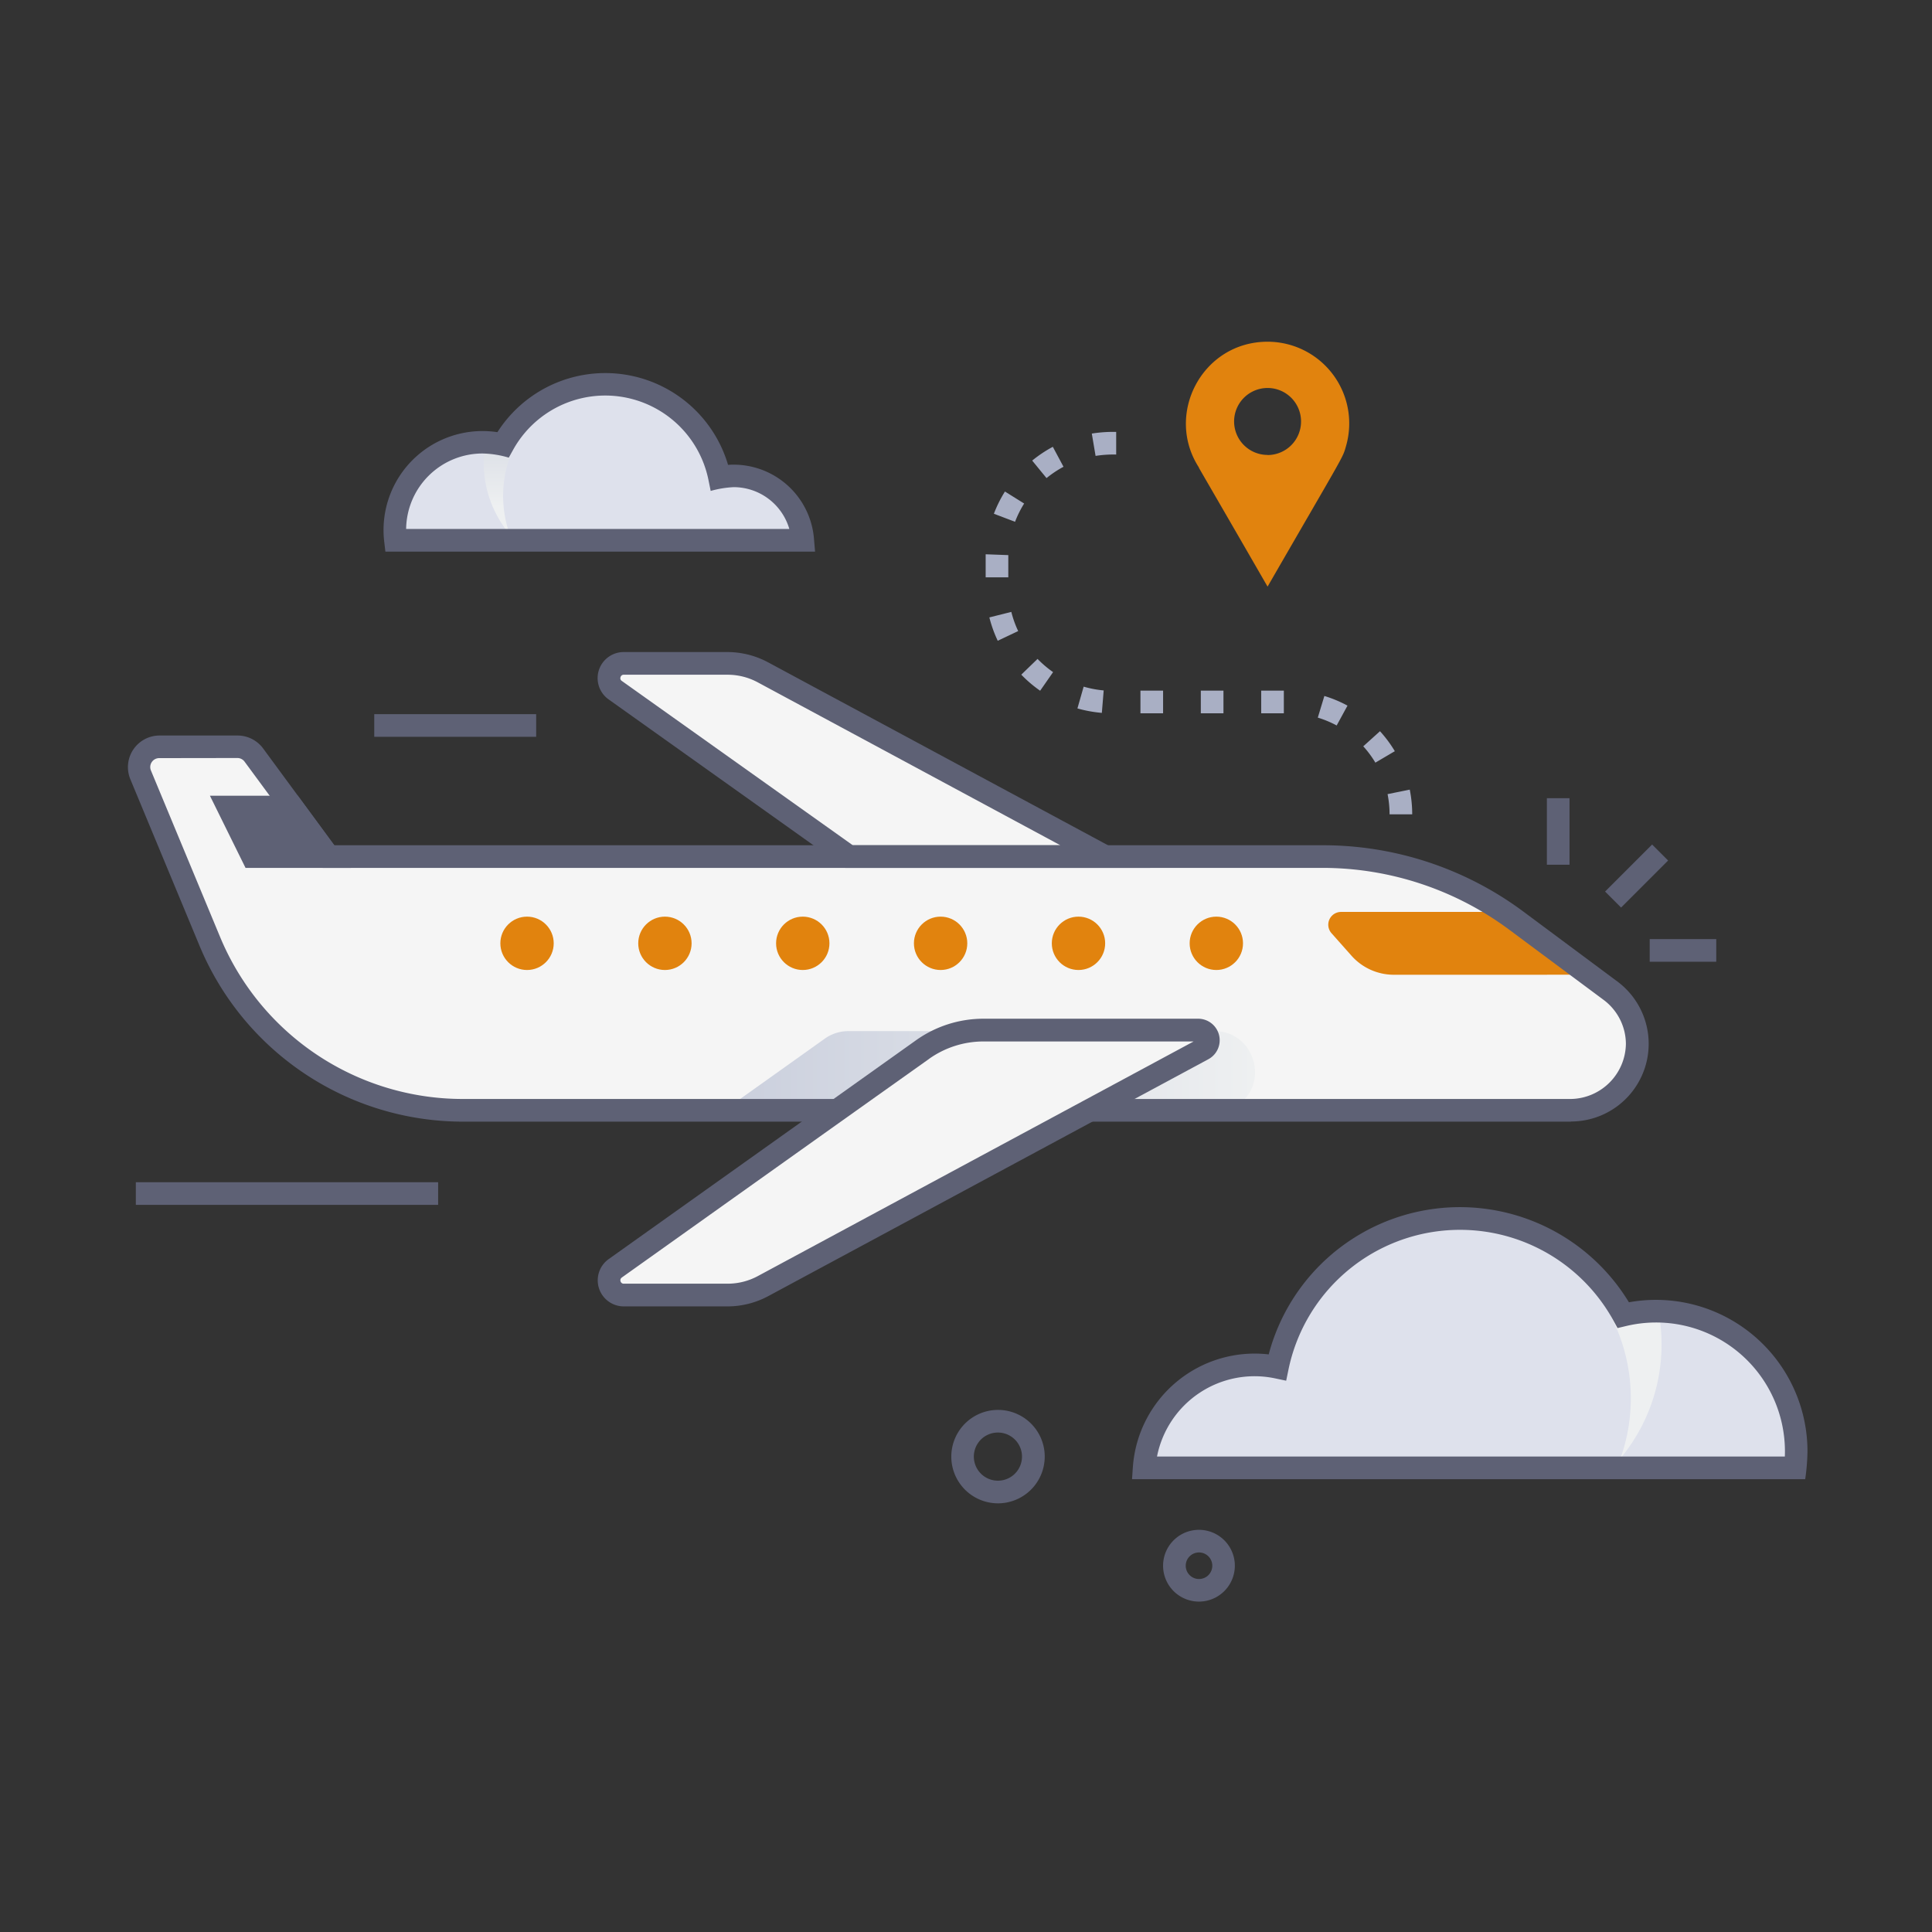
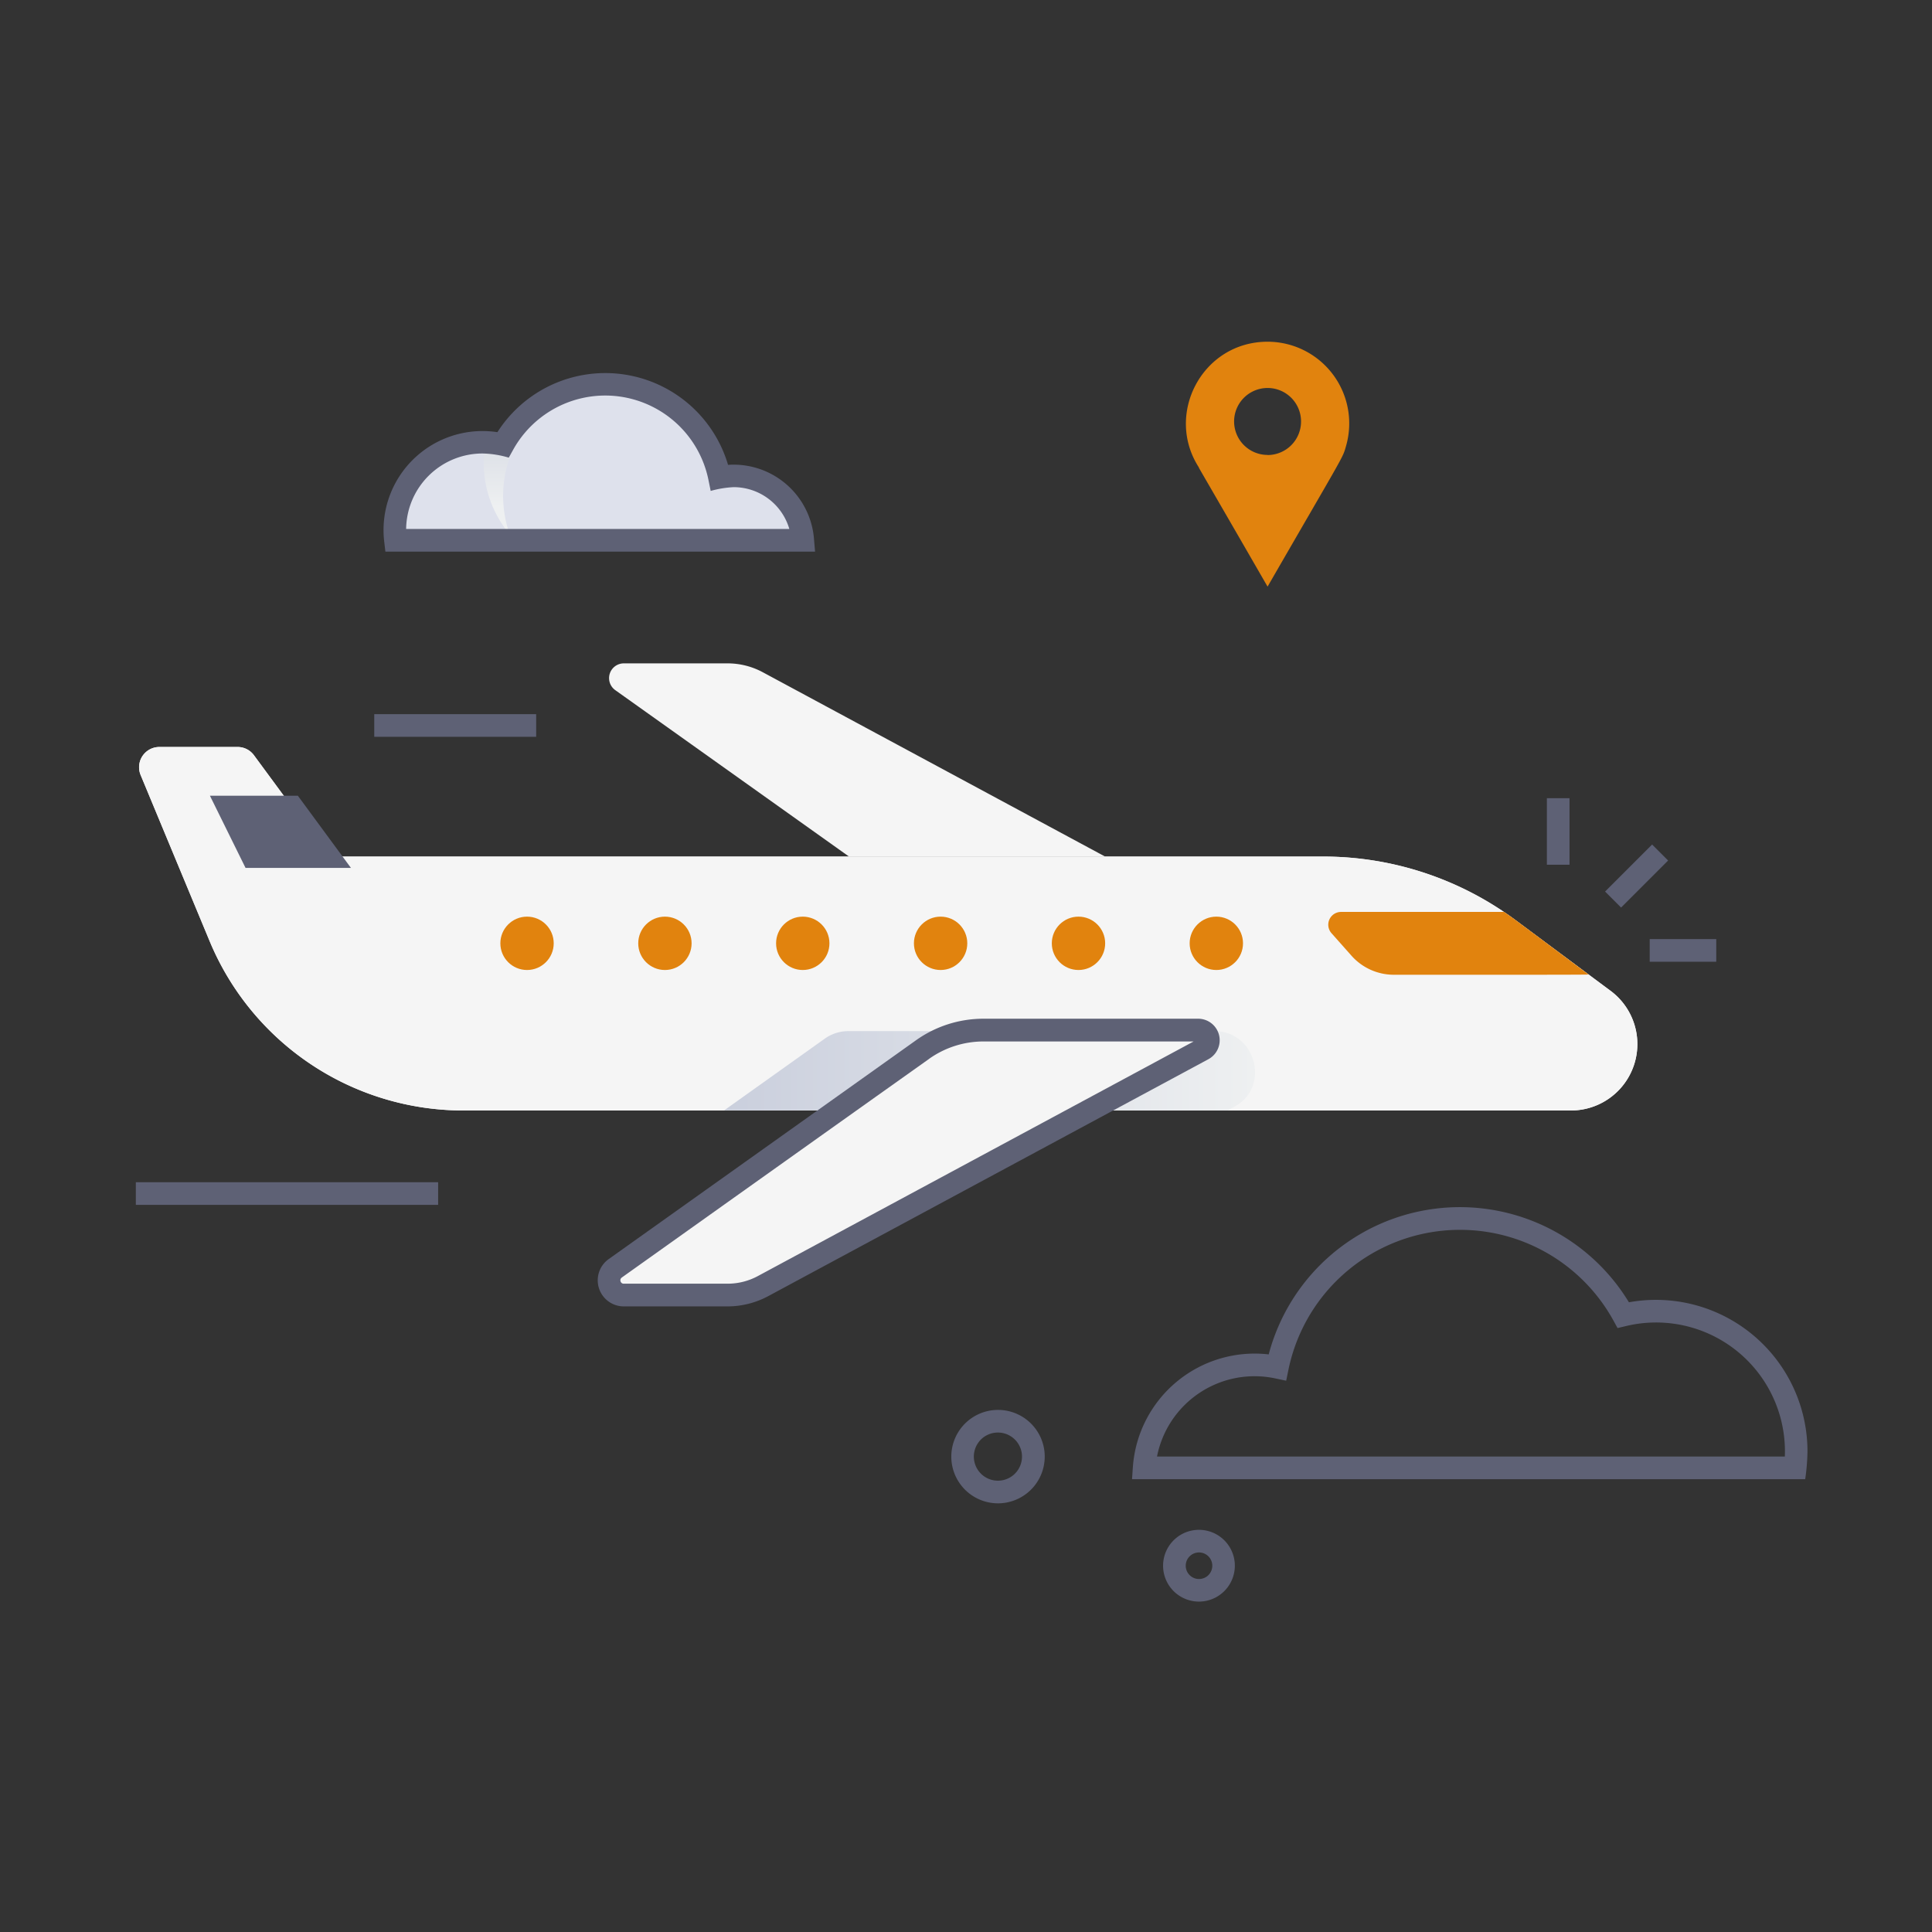
<svg xmlns="http://www.w3.org/2000/svg" xmlns:xlink="http://www.w3.org/1999/xlink" viewBox="0 0 512 512" id="airplane">
  <rect x="0" y="0" width="512" height="512" fill="#333333" stroke="none" />
  <defs>
    <linearGradient id="a" x1="191.91" x2="332.6" y1="283.76" y2="283.76" gradientUnits="userSpaceOnUse">
      <stop offset="0" stop-color="#cacfdd" />
      <stop offset="1" stop-color="#eef0f1" />
    </linearGradient>
    <linearGradient id="b" x1="425.36" x2="438.97" y1="367.2" y2="367.2" gradientTransform="translate(-20.94 28.3)" xlink:href="#a" />
    <linearGradient id="c" x1="132.58" x2="132.58" y1="110.02" y2="142.73" gradientTransform="translate(7.2 -8.49)" xlink:href="#a" />
  </defs>
  <g style="isolation:isolate">
    <path fill="#f5f5f5" d="M87.07,227H350.78A85.49,85.49,0,0,1,401.83,244l25,18.59a17.59,17.59,0,0,1-10.51,31.7H122.82a72.84,72.84,0,0,1-67.27-44.9l-18.28-44a5.37,5.37,0,0,1,5-7.43h20.7a5.36,5.36,0,0,1,4.33,2.19Z" />
    <rect width="17.63" height="6" x="424.9" y="229.16" fill="#5e6175" transform="rotate(-45 433.714 232.16)" />
    <rect width="6" height="17.63" x="409.94" y="211.53" fill="#5e6175" />
    <rect width="17.63" height="6" x="437.19" y="248.87" fill="#5e6175" />
    <path fill="#5e6175" d="M264.47 398.4a12.38 12.38 0 1112.32-13.75A12.4 12.4 0 01264.47 398.4zm-5-16.36a6.38 6.38 0 1011.33 3.27A6.39 6.39 0 00259.49 382zM317.73 424.44a9.51 9.51 0 119.46-10.56A9.52 9.52 0 01317.73 424.44zM315 412.74a3.52 3.52 0 106.25 1.8A3.52 3.52 0 00315 412.74z" />
    <path fill="#f5f5f5" d="M87.07,227H350.78A85.49,85.49,0,0,1,401.83,244l25,18.59a17.59,17.59,0,0,1-10.51,31.7H122.82a72.84,72.84,0,0,1-67.27-44.9l-18.28-44a5.37,5.37,0,0,1,5-7.43h20.7a5.36,5.36,0,0,1,4.33,2.19Z" />
    <path fill="#f5f5f5" d="M292.87,227H225l-61.94-44.1a3.91,3.91,0,0,1,2.27-7.1h27.47a19.68,19.68,0,0,1,9.38,2.37Z" />
-     <path fill="#5e6175" d="M304.77,230H224l-62.72-44.66a6.91,6.91,0,0,1,4-12.54h27.47a22.89,22.89,0,0,1,10.8,2.72ZM226,224h55l-80.22-43.19a16.88,16.88,0,0,0-8-2H165.32a.85.85,0,0,0-.87.64.83.83,0,0,0,.33,1Z" />
-     <path fill="#dee1ec" d="M475.73,389a37.13,37.13,0,0,0-45.56-40.5,49.41,49.41,0,0,0-91.68,13.84A29.3,29.3,0,0,0,303.21,389Z" />
    <rect width="42.91" height="6" x="99.18" y="189.26" fill="#5e6175" />
    <rect width="80.11" height="6" x="36" y="313.3" fill="#5e6175" />
    <path fill="#e1830e" d="M421,258.26c-.51.1-51.73.06-51.62.06a15,15,0,0,1-11.18-5l-5.33-6a3.39,3.39,0,0,1,2.53-5.65H398.6C400.86,243.19,401.13,243.44,421,258.26Z" />
    <circle cx="322.34" cy="249.99" r="7.07" fill="#e1830e" />
    <circle cx="285.81" cy="249.99" r="7.07" fill="#e1830e" />
    <circle cx="249.27" cy="249.99" r="7.07" fill="#e1830e" />
    <circle cx="212.74" cy="249.99" r="7.07" fill="#e1830e" />
    <circle cx="176.21" cy="249.99" r="7.07" fill="#e1830e" />
    <circle cx="139.67" cy="249.99" r="7.07" fill="#e1830e" />
    <path d="M218.57,275.26l-26.66,19H325.34l1.87-1c9.56-5.31,5.56-20-5.37-20H224.78A10.7,10.7,0,0,0,218.57,275.26Z" style="mix-blend-mode:multiply" fill="url(#a)" />
-     <path fill="#5e6175" d="M416.29,297.25H122.82a75.63,75.63,0,0,1-70-46.75l-18.28-44a8.38,8.38,0,0,1,7.73-11.58h20.7a8.44,8.44,0,0,1,6.75,3.41L88.59,224H350.78a89,89,0,0,1,52.85,17.52l25,18.59a20.59,20.59,0,0,1-12.3,37.1ZM42.23,200.91A2.37,2.37,0,0,0,40,204.19l18.28,44a69.66,69.66,0,0,0,64.5,43.05H416.29a14.83,14.83,0,0,0,14.59-14.6A14.64,14.64,0,0,0,425,265l-25-18.59A83,83,0,0,0,350.78,230H85.55L64.84,201.88a2.36,2.36,0,0,0-1.91-1Z" />
    <path fill="#f5f5f5" d="M244.43,278.16l-81.39,58a3.91,3.91,0,0,0,2.27,7.09h27.48a19.81,19.81,0,0,0,9.38-2.36l116.59-62.78a2.71,2.71,0,0,0-1.29-5.1H260.66A28,28,0,0,0,244.43,278.16Z" />
    <path fill="#5e6175" d="M192.79,346.21H165.31a6.91,6.91,0,0,1-4-12.54l81.39-57.95a30.8,30.8,0,0,1,18-5.75h56.81a5.71,5.71,0,0,1,2.71,10.74L203.59,343.49A22.86,22.86,0,0,1,192.79,346.21Zm-28-7.65a.86.86,0,0,0-.34,1,.85.85,0,0,0,.87.63h27.48a16.87,16.87,0,0,0,8-2L316.32,276H260.66a24.87,24.87,0,0,0-14.49,4.64C246.27,280.61,247.34,279.77,164.78,338.56Z" />
-     <path d="M429.44,386.47a47.43,47.43,0,0,0-3.26-39c.32.47.65.95,1,1.44a37.27,37.27,0,0,1,12.28-1.65A47.23,47.23,0,0,1,429.44,386.47Z" style="mix-blend-mode:multiply" fill="url(#b)" />
    <path fill="#5e6175" d="M478.4,392H300l.22-3.2a32.36,32.36,0,0,1,36-29.87,52.4,52.4,0,0,1,95.46-13.81A40.16,40.16,0,0,1,479,384.58,56.56,56.56,0,0,1,478.4,392Zm-171.78-6H473a34.15,34.15,0,0,0-42.1-34.58l-2.23.53-1.1-2a46.41,46.41,0,0,0-86.11,13l-.61,2.95-2.95-.62A26.35,26.35,0,0,0,306.62,386Z" />
    <path fill="#dee1ec" d="M104.8,143.18a23.22,23.22,0,0,1,28.51-25.34,30.91,30.91,0,0,1,57.36,8.65,18.33,18.33,0,0,1,22.07,16.69Z" />
    <path d="M135.08,141.6a30.57,30.57,0,0,1,1.31-23.51,23.31,23.31,0,0,0-7.68-1A29.52,29.52,0,0,0,135.08,141.6Z" style="mix-blend-mode:multiply" fill="url(#c)" />
    <path fill="#5e6175" d="M216,146.18H102.13l-.31-2.65a26.24,26.24,0,0,1,30-29,33.92,33.92,0,0,1,61.12,8.66A21.37,21.37,0,0,1,215.73,143Zm-108.32-6H209.18a15.38,15.38,0,0,0-14.72-11.08,27,27,0,0,0-6.12,1l-.61-3a27.91,27.91,0,0,0-51.79-7.82l-1.11,2a26,26,0,0,0-7-1.1A20.25,20.25,0,0,0,107.63,140.18Z" />
    <polygon fill="#5e6175" points="60.46 213.91 66.94 227.04 87.07 227.04 77.42 213.91 60.46 213.91" />
    <path fill="#5e6175" d="M93,230H65.07l-9.44-19.13h23.3Zm-24.2-6H81.14l-5.24-7.13H65.28Z" />
    <path fill="#e1830e" d="M335.92,90.56c-17.29,0-27.34,19.18-18.19,33.34-.11,0-.47-.79,18.19,31.56,20.81-36.06,19.83-33.91,20.8-37.28A21.65,21.65,0,0,0,335.92,90.56Zm0,30a8.87,8.87,0,1,1,8.87-8.88A8.88,8.88,0,0,1,335.92,120.59Z" />
-     <path fill="#a9afc4" d="M374.25,215.81h-6a27.37,27.37,0,0,0-.53-5.36l5.88-1.19A33.29,33.29,0,0,1,374.25,215.81Zm-9.76-13.7a27.12,27.12,0,0,0-3.21-4.33l4.43-4a33.13,33.13,0,0,1,3.93,5.29Zm-10.26-9.85a26.57,26.57,0,0,0-5-2.08l1.74-5.74A32.82,32.82,0,0,1,357.1,187Zm-14-3.23h-6v-6h6Zm-16,0h-6v-6h6Zm-16,0h-6v-6h6ZM292,188.92a34.45,34.45,0,0,1-6.47-1.18l1.65-5.77a28.05,28.05,0,0,0,5.31,1Zm-16.35-5.87a33.39,33.39,0,0,1-5-4.26l4.31-4.17a28.67,28.67,0,0,0,4.12,3.5Zm-11.24-13.24a33.83,33.83,0,0,1-2.22-6.19l5.82-1.46a27.45,27.45,0,0,0,1.82,5.08ZM267.21,153h-6c0-4.76,0-5.26,0-6.11l6,.22C267.21,147.74,267.21,147.53,267.21,153ZM269,138.28l-5.61-2.13a33.34,33.34,0,0,1,2.93-5.89l5.09,3.18A27.65,27.65,0,0,0,269,138.28Zm8.34-11.58-3.8-4.64a33.83,33.83,0,0,1,5.47-3.65l2.83,5.29A28.19,28.19,0,0,0,277.34,126.7Zm13-5.88-1-5.92a36,36,0,0,1,6.46-.44v6A30.21,30.21,0,0,0,290.33,120.82Z" />
  </g>
</svg>